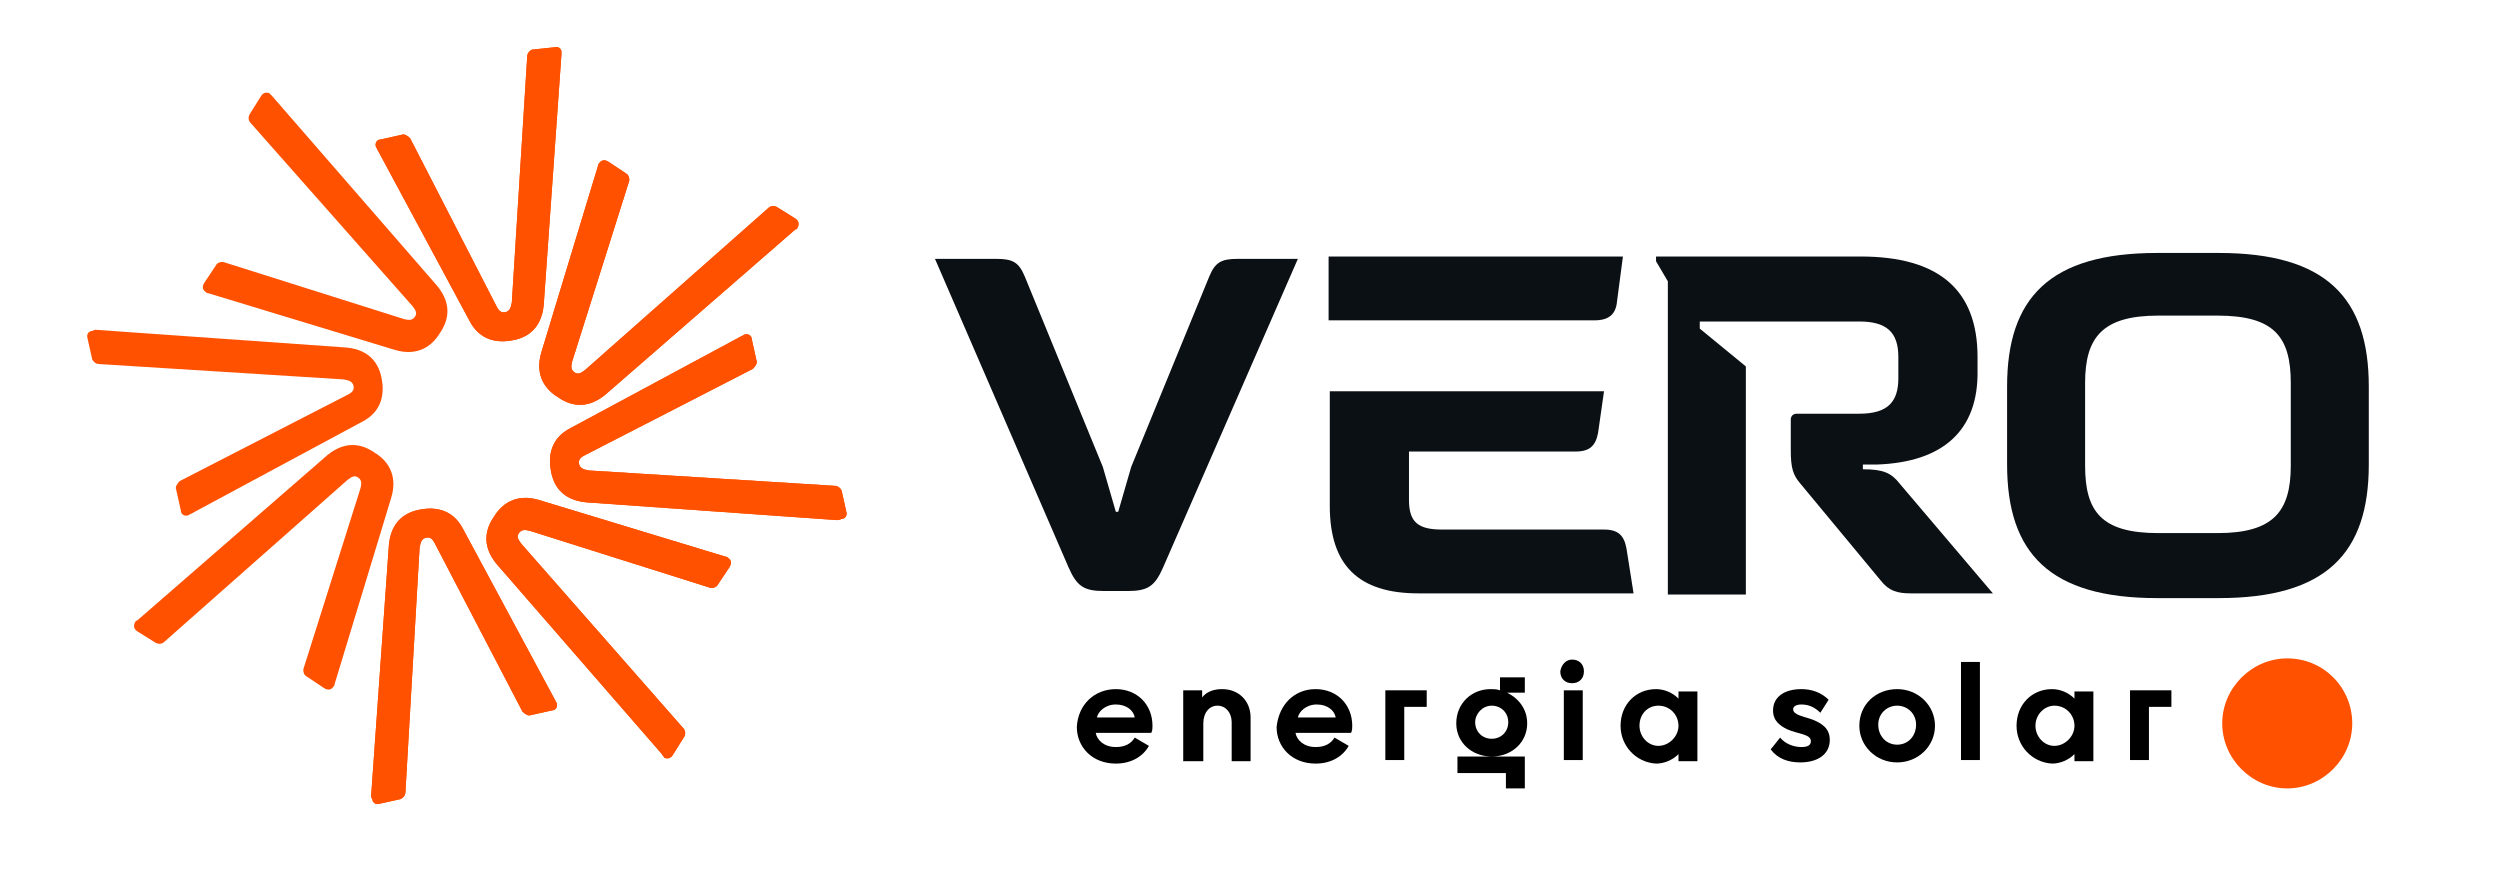
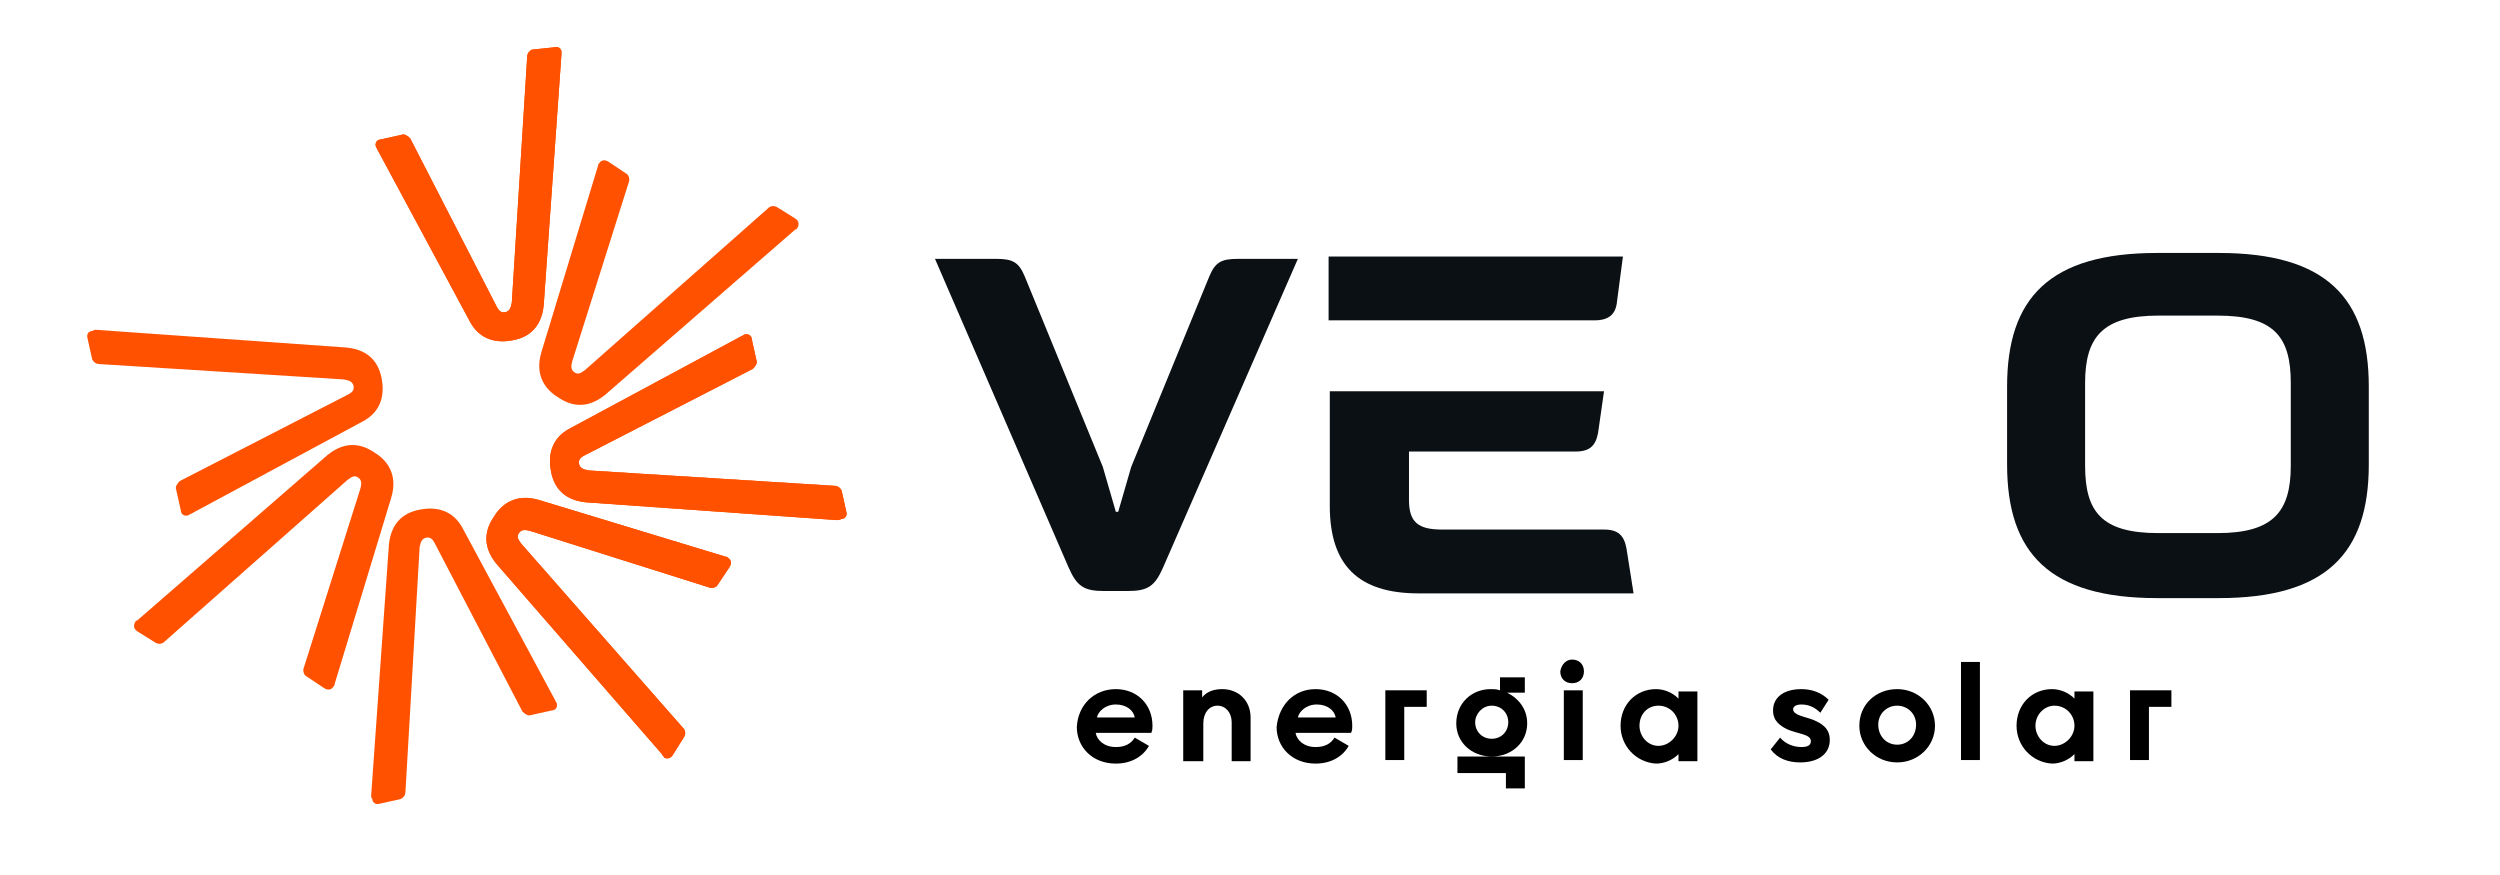
<svg xmlns="http://www.w3.org/2000/svg" version="1.1" id="Layer_1" x="0px" y="0px" viewBox="0 0 211.5 74" style="enable-background:new 0 0 211.5 74;" xml:space="preserve">
  <style type="text/css">
	.st0{fill:#0B1015;}
	.st1{fill:#FF5100;}
</style>
  <g>
-     <path class="st0" d="M157.4,21.7c6.6,0,9.9,2.8,9.9,8.5v1.1c0.1,5.2-3,7.8-8.5,8h-1.2v0.4c1.7,0,2.4,0.3,3.1,1.2l7.9,9.3h-6.9   c-1.2,0-1.9-0.2-2.6-1.1l-6.8-8.2c-0.6-0.7-0.8-1.3-0.8-2.8v-2.6c0-0.3,0.2-0.5,0.5-0.5h5.3c2.4,0,3.3-1,3.3-3v-1.8   c0-2.1-1-3-3.3-3h-9.6l-3.9,0v0.6l3.9,3.2v19.3h-6.6V23.8l-1-1.7v-0.4H157.4z" />
    <path class="st0" d="M182.5,50.6c-9.1,0-12.7-3.8-12.7-11.3v-6.6c0-7.5,3.6-11.3,12.7-11.3h5.2c9.1,0,12.7,3.8,12.7,11.3v6.6   c0,7.5-3.6,11.3-12.7,11.3H182.5z M187.6,45.1c4.7,0,6.2-1.8,6.2-5.7v-7c0-3.9-1.4-5.7-6.2-5.7h-5c-4.7,0-6.2,1.8-6.2,5.7v7   c0,3.9,1.4,5.7,6.2,5.7H187.6z" />
    <path class="st0" d="M79.1,21.9h5.2c1.4,0,1.9,0.3,2.4,1.5l6.6,16.1l1.1,3.8h0.2l1.1-3.8l6.6-16.1c0.5-1.2,1-1.5,2.4-1.5h5.1   L98.4,48c-0.7,1.6-1.3,2-3,2h-2c-1.7,0-2.3-0.4-3-2L79.1,21.9z" />
    <g>
      <path class="st0" d="M119.8,27.1L119.8,27.1l15.1,0c1.2,0,1.8-0.5,1.9-1.6l0.5-3.8h-24.9v5.4H119.8z" />
      <path class="st0" d="M137.6,46.4c-0.2-1.1-0.7-1.6-1.9-1.6H122c-2,0-2.8-0.6-2.8-2.5v-4.1h14.1c1.2,0,1.7-0.5,1.9-1.6l0.5-3.5    h-23.2v9.7c0,5,2.4,7.4,7.5,7.4h18.2L137.6,46.4z" />
    </g>
    <g>
      <g>
        <path class="st1" d="M31.4,67.3l1.5-21.2c0.2-2.1,1.5-2.8,2.7-3c1.1-0.2,2.7-0.1,3.6,1.7L47,59.3c0,0.1,0.1,0.1,0.1,0.2     c0.1,0.3-0.1,0.6-0.4,0.6l-1.8,0.4c-0.2,0.1-0.5-0.1-0.7-0.3L36.8,46c-0.2-0.4-0.4-0.6-0.8-0.5c-0.3,0.1-0.4,0.3-0.5,0.8L34.3,67     c0,0.3-0.2,0.5-0.4,0.6l-1.8,0.4c-0.3,0.1-0.6-0.1-0.6-0.4C31.4,67.5,31.4,67.4,31.4,67.3z" />
      </g>
      <g>
        <path class="st1" d="M56,63.8L42,47.7c-1.3-1.6-0.9-3-0.2-4c0.6-1,1.8-2,3.8-1.4l15.8,4.8c0.1,0,0.1,0,0.2,0.1     c0.3,0.2,0.3,0.5,0.1,0.8l-1,1.5c-0.1,0.2-0.5,0.3-0.7,0.2l-15.2-4.8c-0.4-0.1-0.7-0.1-0.9,0.2c-0.2,0.3-0.1,0.5,0.2,0.9     l13.7,15.6c0.2,0.2,0.2,0.5,0.1,0.7l-1,1.6c-0.2,0.3-0.5,0.3-0.7,0.2C56.1,63.9,56,63.9,56,63.8z" />
      </g>
      <g>
        <path class="st1" d="M70.8,44l-21.2-1.5c-2.1-0.2-2.8-1.5-3-2.7c-0.2-1.1-0.1-2.7,1.7-3.6l14.5-7.8c0.1,0,0.1-0.1,0.2-0.1     c0.3-0.1,0.6,0.1,0.6,0.4l0.4,1.8c0.1,0.2-0.1,0.5-0.3,0.7l-14.2,7.3c-0.4,0.2-0.6,0.4-0.5,0.8c0.1,0.3,0.3,0.4,0.8,0.5l20.8,1.3     c0.3,0,0.5,0.2,0.6,0.4l0.4,1.8c0.1,0.3-0.1,0.6-0.4,0.6C71,44,70.9,44,70.8,44z" />
      </g>
      <g>
-         <path class="st1" d="M67.3,19.4l-16.1,14c-1.6,1.3-3,0.9-4,0.2c-1-0.6-2-1.8-1.4-3.8l4.8-15.8c0-0.1,0-0.1,0.1-0.2     c0.2-0.3,0.5-0.3,0.8-0.1l1.5,1c0.2,0.1,0.3,0.5,0.2,0.7l-4.8,15.2c-0.1,0.4-0.1,0.7,0.2,0.9c0.3,0.2,0.5,0.1,0.9-0.2L65,17.6     c0.2-0.2,0.5-0.2,0.7-0.1l1.6,1c0.3,0.2,0.3,0.5,0.2,0.7C67.4,19.4,67.4,19.4,67.3,19.4z" />
-       </g>
+         </g>
      <g>
        <path class="st1" d="M47.5,4.6L46,25.8c-0.2,2.1-1.5,2.8-2.7,3c-1.1,0.2-2.7,0.1-3.6-1.7l-7.8-14.5c0-0.1-0.1-0.1-0.1-0.2     c-0.1-0.3,0.1-0.6,0.4-0.6l1.8-0.4c0.2-0.1,0.5,0.1,0.7,0.3l7.3,14.2c0.2,0.4,0.4,0.6,0.8,0.5c0.3-0.1,0.4-0.3,0.5-0.8l1.3-20.8     c0-0.3,0.2-0.5,0.4-0.6L46.9,4c0.3-0.1,0.6,0.1,0.6,0.4C47.5,4.5,47.5,4.5,47.5,4.6z" />
      </g>
      <g>
-         <path class="st1" d="M23,8.1l14,16.1c1.3,1.6,0.9,3,0.2,4c-0.6,1-1.8,2-3.8,1.4l-15.8-4.8c-0.1,0-0.1,0-0.2-0.1     c-0.3-0.2-0.3-0.5-0.1-0.8l1-1.5c0.1-0.2,0.5-0.3,0.7-0.2L34.2,27c0.4,0.1,0.7,0.1,0.9-0.2c0.2-0.3,0.1-0.5-0.2-0.9L21.2,10.4     c-0.2-0.2-0.2-0.5-0.1-0.7l1-1.6c0.2-0.3,0.5-0.3,0.7-0.2C22.9,8,22.9,8,23,8.1z" />
-       </g>
+         </g>
      <g>
        <path class="st1" d="M8.1,27.9l21.2,1.5c2.1,0.2,2.8,1.5,3,2.7c0.2,1.1,0.1,2.7-1.7,3.6l-14.5,7.8c-0.1,0-0.1,0.1-0.2,0.1     c-0.3,0.1-0.6-0.1-0.6-0.4l-0.4-1.8c-0.1-0.2,0.1-0.5,0.3-0.7l14.2-7.3c0.4-0.2,0.6-0.4,0.5-0.8c-0.1-0.3-0.3-0.4-0.8-0.5     L8.4,30.8c-0.3,0-0.5-0.2-0.6-0.4l-0.4-1.8c-0.1-0.3,0.1-0.6,0.4-0.6C8,27.9,8,27.9,8.1,27.9z" />
      </g>
      <g>
        <path class="st1" d="M11.6,52.5l16.1-14c1.6-1.3,3-0.9,4-0.2c1,0.6,2,1.8,1.4,3.8l-4.8,15.8c0,0.1,0,0.1-0.1,0.2     c-0.2,0.3-0.5,0.3-0.8,0.1l-1.5-1c-0.2-0.1-0.3-0.5-0.2-0.7l4.8-15.2c0.1-0.4,0.1-0.7-0.2-0.9c-0.3-0.2-0.5-0.1-0.9,0.2     L13.9,54.3c-0.2,0.2-0.5,0.2-0.7,0.1l-1.6-1c-0.3-0.2-0.3-0.5-0.2-0.7C11.5,52.5,11.5,52.5,11.6,52.5z" />
      </g>
      <g>
-         <path class="st1" d="M31.4,67.3l1.5-21.2c0.2-2.1,1.5-2.8,2.7-3c1.1-0.2,2.7-0.1,3.6,1.7L47,59.3c0,0.1,0.1,0.1,0.1,0.2     c0.1,0.3-0.1,0.6-0.4,0.6l-1.8,0.4c-0.2,0.1-0.5-0.1-0.7-0.3L36.8,46c-0.2-0.4-0.4-0.6-0.8-0.5c-0.3,0.1-0.4,0.3-0.5,0.8L34.3,67     c0,0.3-0.2,0.5-0.4,0.6l-1.8,0.4c-0.3,0.1-0.6-0.1-0.6-0.4C31.4,67.5,31.4,67.4,31.4,67.3z" />
-       </g>
+         </g>
      <g>
        <path class="st1" d="M56,63.8L42,47.7c-1.3-1.6-0.9-3-0.2-4c0.6-1,1.8-2,3.8-1.4l15.8,4.8c0.1,0,0.1,0,0.2,0.1     c0.3,0.2,0.3,0.5,0.1,0.8l-1,1.5c-0.1,0.2-0.5,0.3-0.7,0.2l-15.2-4.8c-0.4-0.1-0.7-0.1-0.9,0.2c-0.2,0.3-0.1,0.5,0.2,0.9     l13.7,15.6c0.2,0.2,0.2,0.5,0.1,0.7l-1,1.6c-0.2,0.3-0.5,0.3-0.7,0.2C56.1,63.9,56,63.9,56,63.8z" />
      </g>
      <g>
        <path class="st1" d="M70.8,44l-21.2-1.5c-2.1-0.2-2.8-1.5-3-2.7c-0.2-1.1-0.1-2.7,1.7-3.6l14.5-7.8c0.1,0,0.1-0.1,0.2-0.1     c0.3-0.1,0.6,0.1,0.6,0.4l0.4,1.8c0.1,0.2-0.1,0.5-0.3,0.7l-14.2,7.3c-0.4,0.2-0.6,0.4-0.5,0.8c0.1,0.3,0.3,0.4,0.8,0.5l20.8,1.3     c0.3,0,0.5,0.2,0.6,0.4l0.4,1.8c0.1,0.3-0.1,0.6-0.4,0.6C71,44,70.9,44,70.8,44z" />
      </g>
      <g>
        <path class="st1" d="M67.3,19.4l-16.1,14c-1.6,1.3-3,0.9-4,0.2c-1-0.6-2-1.8-1.4-3.8l4.8-15.8c0-0.1,0-0.1,0.1-0.2     c0.2-0.3,0.5-0.3,0.8-0.1l1.5,1c0.2,0.1,0.3,0.5,0.2,0.7l-4.8,15.2c-0.1,0.4-0.1,0.7,0.2,0.9c0.3,0.2,0.5,0.1,0.9-0.2L65,17.6     c0.2-0.2,0.5-0.2,0.7-0.1l1.6,1c0.3,0.2,0.3,0.5,0.2,0.7C67.4,19.4,67.4,19.4,67.3,19.4z" />
      </g>
      <g>
        <path class="st1" d="M47.5,4.6L46,25.8c-0.2,2.1-1.5,2.8-2.7,3c-1.1,0.2-2.7,0.1-3.6-1.7l-7.8-14.5c0-0.1-0.1-0.1-0.1-0.2     c-0.1-0.3,0.1-0.6,0.4-0.6l1.8-0.4c0.2-0.1,0.5,0.1,0.7,0.3l7.3,14.2c0.2,0.4,0.4,0.6,0.8,0.5c0.3-0.1,0.4-0.3,0.5-0.8l1.3-20.8     c0-0.3,0.2-0.5,0.4-0.6L46.9,4c0.3-0.1,0.6,0.1,0.6,0.4C47.5,4.5,47.5,4.5,47.5,4.6z" />
      </g>
    </g>
-     <path class="st1" d="M193.5,55.7L193.5,55.7c-3,0-5.5,2.5-5.5,5.5v0c0,3,2.5,5.5,5.5,5.5h0c3,0,5.5-2.5,5.5-5.5v0   C199,58.2,196.6,55.7,193.5,55.7z" />
    <g>
      <path d="M94.4,58.3c1.8,0,3.1,1.3,3.1,3.1c0,0.2,0,0.4-0.1,0.6h-4.7c0.1,0.6,0.7,1.2,1.7,1.2c0.8,0,1.3-0.3,1.6-0.8l1.2,0.7    c-0.5,0.9-1.5,1.5-2.8,1.5c-2,0-3.3-1.4-3.3-3.1C91.2,59.6,92.6,58.3,94.4,58.3z M92.8,60.7H96c-0.1-0.6-0.7-1.1-1.6-1.1    C93.5,59.6,92.9,60.2,92.8,60.7z" />
      <path d="M100.1,64.3v-5.9h1.6V59c0.4-0.5,1-0.7,1.7-0.7c1.4,0,2.4,1,2.4,2.4v3.7h-1.6v-3.3c0-0.8-0.5-1.4-1.2-1.4    c-0.7,0-1.2,0.6-1.2,1.5v3.2H100.1z" />
      <path d="M111.3,58.3c1.8,0,3.1,1.3,3.1,3.1c0,0.2,0,0.4-0.1,0.6h-4.7c0.1,0.6,0.7,1.2,1.7,1.2c0.8,0,1.3-0.3,1.6-0.8l1.2,0.7    c-0.5,0.9-1.5,1.5-2.8,1.5c-2,0-3.3-1.4-3.3-3.1C108.2,59.6,109.5,58.3,111.3,58.3z M109.8,60.7h3.2c-0.1-0.6-0.7-1.1-1.6-1.1    C110.5,59.6,109.9,60.2,109.8,60.7z" />
      <path d="M118.8,64.3h-1.6v-5.9h3.5v1.4h-1.9V64.3z" />
      <path d="M126.1,58.3c0.3,0,0.5,0,0.8,0.1v-1.1h2.1v1.3h-1.5c1,0.5,1.7,1.4,1.7,2.6c0,1.6-1.3,2.8-3,2.8c-1.7,0-3-1.2-3-2.8    C123.2,59.5,124.5,58.3,126.1,58.3z M129,64v2.7h-1.6v-1.3h-4.1V64H129z M124.8,61.1c0,0.8,0.6,1.4,1.4,1.4c0.8,0,1.4-0.6,1.4-1.4    c0-0.8-0.6-1.4-1.4-1.4C125.4,59.7,124.8,60.4,124.8,61.1z" />
      <path d="M133,55.8c0.6,0,1,0.4,1,1c0,0.6-0.4,1-1,1c-0.6,0-1-0.4-1-1C132.1,56.2,132.5,55.8,133,55.8z M133.9,58.4v5.9h-1.6v-5.9    H133.9z" />
      <path d="M137.1,61.4c0-1.8,1.3-3.1,3-3.1c0.7,0,1.4,0.3,1.9,0.8l0-0.6l1.6,0v5.9H142l0-0.6c-0.5,0.5-1.2,0.8-1.9,0.8    C138.4,64.5,137.1,63.1,137.1,61.4z M138.7,61.4c0,0.9,0.7,1.7,1.6,1.7c0.9,0,1.7-0.8,1.7-1.7c0-0.9-0.7-1.7-1.7-1.7    C139.4,59.7,138.7,60.4,138.7,61.4z" />
      <path d="M150.6,62.4c0.4,0.5,1.1,0.8,1.8,0.8c0.6,0,0.8-0.2,0.8-0.5c0-0.6-1.1-0.6-2-1c-0.6-0.3-1.2-0.7-1.2-1.6    c0-1.1,0.9-1.8,2.4-1.8c0.9,0,1.7,0.3,2.3,0.9l-0.7,1.1c-0.4-0.4-0.9-0.7-1.6-0.7c-0.5,0-0.7,0.2-0.7,0.4c0,0.5,0.9,0.6,1.7,0.9    c0.7,0.3,1.4,0.7,1.4,1.7c0,1.2-1,1.9-2.5,1.9c-1,0-1.9-0.3-2.5-1.1L150.6,62.4z" />
      <path d="M160.5,58.3c1.8,0,3.2,1.4,3.2,3.1c0,1.7-1.4,3.1-3.2,3.1c-1.8,0-3.2-1.4-3.2-3.1C157.3,59.6,158.7,58.3,160.5,58.3z     M160.5,63c0.9,0,1.6-0.7,1.6-1.7c0-0.9-0.7-1.6-1.6-1.6c-0.9,0-1.6,0.7-1.6,1.6C158.9,62.3,159.6,63,160.5,63z" />
      <path d="M167.5,64.3h-1.6V56h1.6V64.3z" />
      <path d="M170.6,61.4c0-1.8,1.3-3.1,3-3.1c0.7,0,1.4,0.3,1.9,0.8l0-0.6l1.6,0v5.9h-1.6l0-0.6c-0.5,0.5-1.2,0.8-1.9,0.8    C171.9,64.5,170.6,63.1,170.6,61.4z M172.2,61.4c0,0.9,0.7,1.7,1.6,1.7c0.9,0,1.7-0.8,1.7-1.7c0-0.9-0.7-1.7-1.7-1.7    C173,59.7,172.2,60.4,172.2,61.4z" />
      <path d="M181.8,64.3h-1.6v-5.9h3.5v1.4h-1.9V64.3z" />
    </g>
  </g>
</svg>